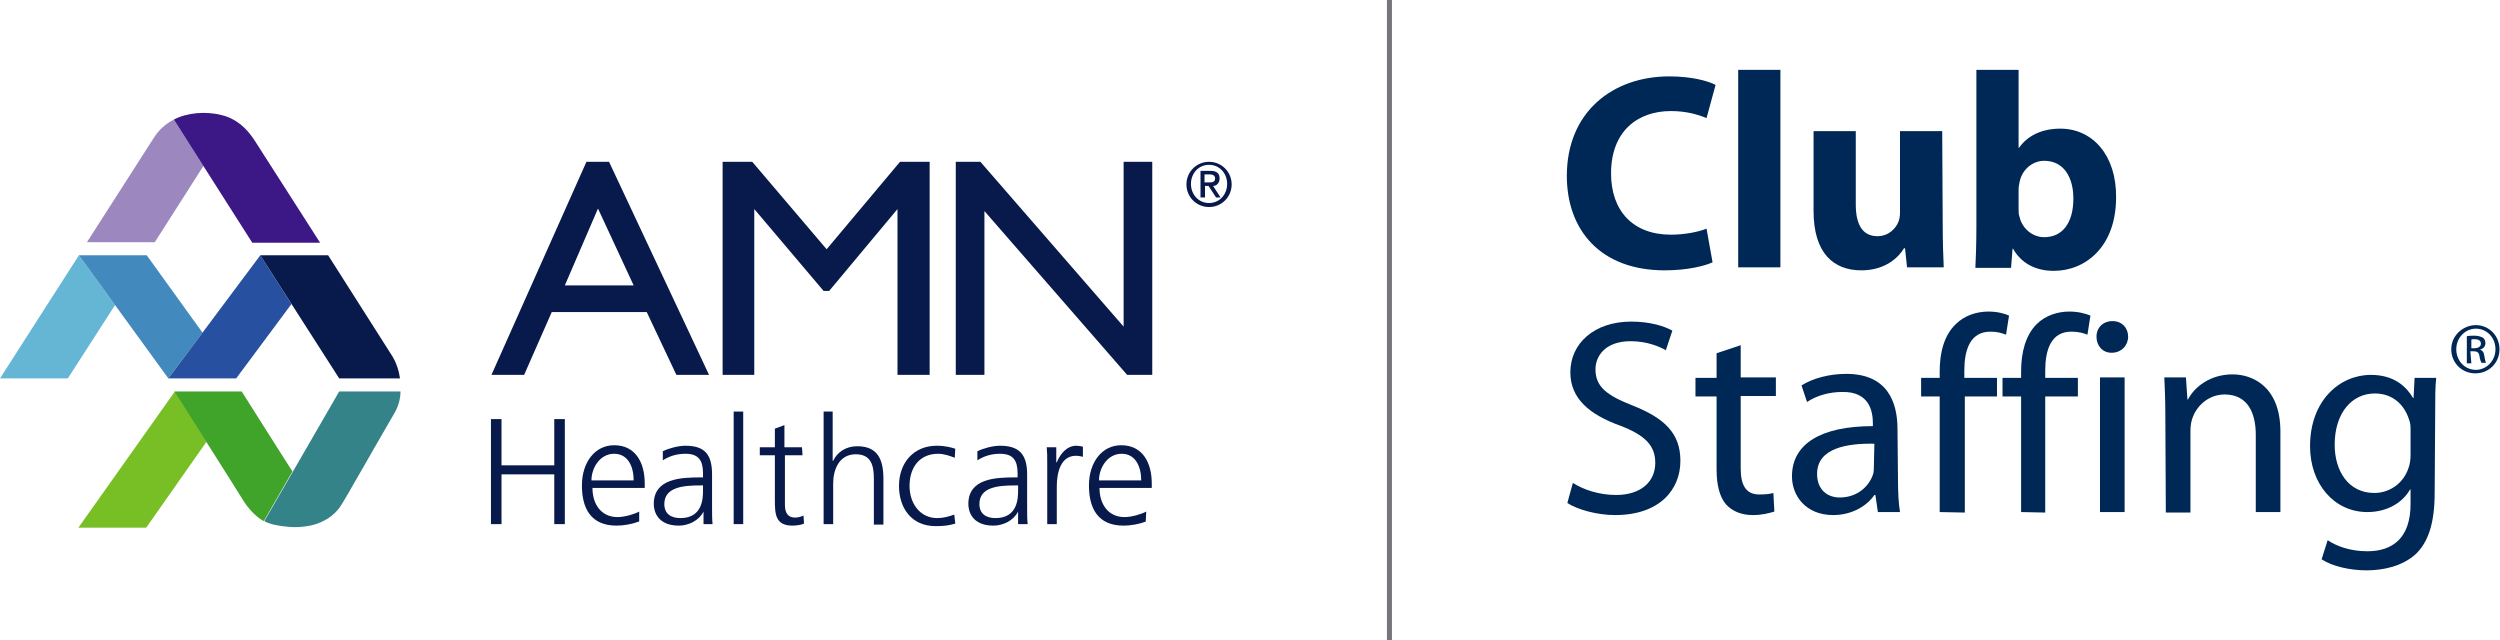
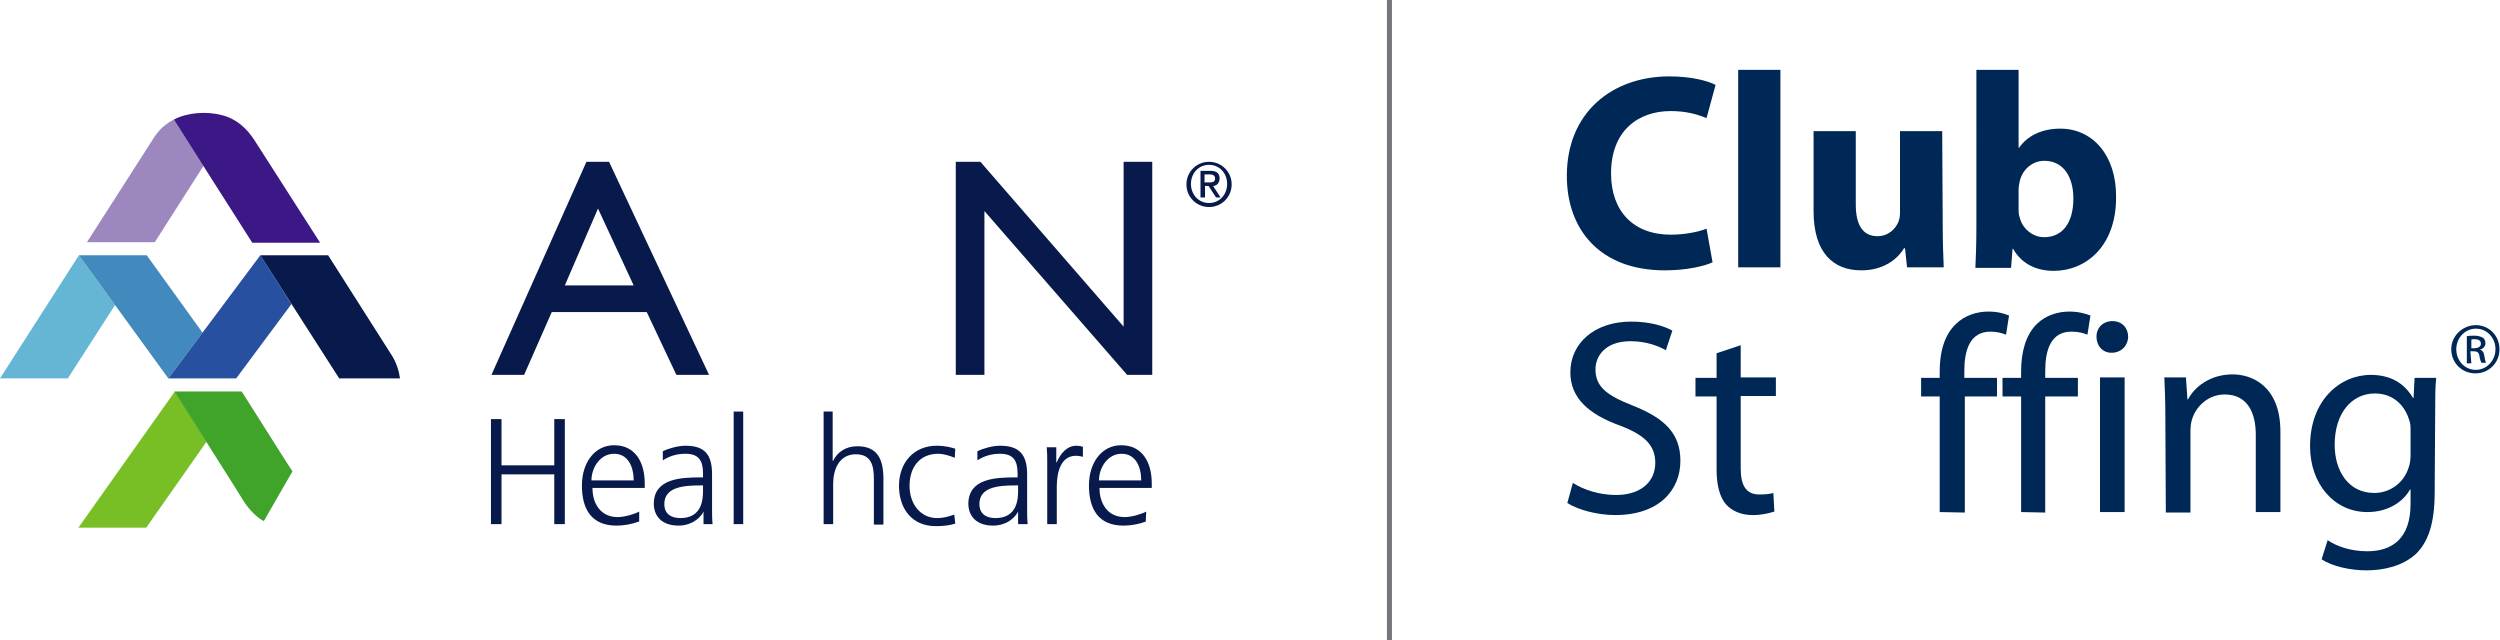
<svg xmlns="http://www.w3.org/2000/svg" version="1.1" id="Layer_1" x="0px" y="0px" viewBox="0 0 497.5 127.4" style="enable-background:new 0 0 497.5 127.4;" xml:space="preserve">
  <style type="text/css">
	.st0{fill:#65B6D4;}
	.st1{fill:#4289BD;}
	.st2{fill:#9C87BF;}
	.st3{fill:#3B1885;}
	.st4{fill:#78BF26;}
	.st5{fill:#3FA429;}
	.st6{fill:#338389;}
	.st7{fill:#2750A0;}
	.st8{fill:#081A4B;}
	.st9{fill:#76777A;}
	.st10{fill:#002856;}
</style>
  <g>
    <g>
      <polygon class="st0" points="0,75.3 13.5,75.3 22.9,60.7 15.7,50.8   " />
      <polygon class="st1" points="29.2,50.8 15.7,50.8 33.5,75.3 40.3,66.2   " />
      <path class="st2" d="M30.5,27.6L17.3,48.2h13.5L40.5,33l-5.9-9.2C33,24.6,31.6,25.8,30.5,27.6" />
      <path class="st3" d="M50.7,28c-1.6-2.5-3.7-4.4-6.6-5.1c-3.1-0.8-6.9-0.5-9.5,0.9l15.6,24.5h13.5C63.7,48.3,52,30,50.7,28" />
      <path class="st4" d="M15.6,105h13.5l12-17.1c-3.3-5.2-6.3-10-6.3-10L15.6,105L15.6,105z" />
      <path class="st5" d="M48.1,77.9H34.7c0,0,13.7,21.6,13.9,22c1.2,1.8,2.7,3.2,3.9,3.8l5.7-9.9C58.2,93.9,48.1,77.9,48.1,77.9z" />
-       <path class="st6" d="M79.7,77.9c0,1.6-0.5,3.1-1.2,4.3c-3.8,6.5-10,17.5-10.6,18.3c-0.7,1.2-2,2.4-3.4,3.1c-1.6,0.9-3.7,1.3-6,1.3    c0,0-4.1-0.1-5.9-1.2l14.9-25.8L79.7,77.9L79.7,77.9z" />
      <polygon class="st7" points="33.5,75.3 47,75.3 58,60.5 51.8,50.8   " />
      <path class="st8" d="M79.6,75.3c-0.2-1.3-0.6-3.1-1.9-5L65.3,50.8H51.8l15.7,24.5L79.6,75.3L79.6,75.3z" />
      <g>
        <path class="st8" d="M116.7,32.2h4.5l19.9,42.4h-6.5l-5.9-12.5h-18.9l-5.5,12.5h-6.5L116.7,32.2L116.7,32.2z M126.1,56.8     l-7.1-15.3l-6.6,15.3H126.1z" />
-         <polygon class="st8" points="179.1,32.2 185,32.2 185,74.6 178.6,74.6 178.6,41.6 165,57.9 163.9,57.9 150.1,41.6 150.1,74.6      143.8,74.6 143.8,32.2 149.7,32.2 164.5,49.6    " />
        <polygon class="st8" points="223.6,32.2 229.3,32.2 229.3,74.6 224.3,74.6 195.9,42 195.9,74.6 190.2,74.6 190.2,32.2      195.1,32.2 223.6,65    " />
        <polygon class="st8" points="110.3,83.4 110.3,92.6 99.8,92.6 99.8,83.4 97.7,83.4 97.7,104.3 99.8,104.3 99.8,94.4 110.3,94.4      110.3,104.3 112.4,104.3 112.4,83.4    " />
-         <path class="st8" d="M127.1,103.8c-1.3,0.5-3,0.8-4.4,0.8c-5.1,0-6.9-3.4-6.9-8c0-4.6,2.6-8,6.4-8c4.3,0,6.1,3.5,6.1,7.6v0.9     h-10.4c0,3.2,1.7,5.8,5,5.8c1.4,0,3.4-0.6,4.3-1.1V103.8L127.1,103.8z M126.1,95.6c0-2.7-1.1-5.3-3.9-5.3s-4.5,2.8-4.5,5.3H126.1     z" />
+         <path class="st8" d="M127.1,103.8c-1.3,0.5-3,0.8-4.4,0.8c-5.1,0-6.9-3.4-6.9-8c0-4.6,2.6-8,6.4-8c4.3,0,6.1,3.5,6.1,7.6v0.9     h-10.4c0,3.2,1.7,5.8,5,5.8c1.4,0,3.4-0.6,4.3-1.1V103.8L127.1,103.8z M126.1,95.6c0-2.7-1.1-5.3-3.9-5.3s-4.5,2.8-4.5,5.3H126.1     " />
        <path class="st8" d="M140,101.8L140,101.8c-0.9,1.8-3,2.8-4.9,2.8c-4.3,0-5-2.9-5-4.3c0-5.1,5.4-5.3,9.4-5.3h0.4v-0.8     c0-2.6-0.9-3.9-3.5-3.9c-1.6,0-3.1,0.4-4.5,1.3v-1.8c1.2-0.6,3.1-1.1,4.5-1.1c3.8,0,5.3,1.7,5.3,5.7v6.7c0,1.2,0,2.2,0.1,3.2H140     L140,101.8L140,101.8z M139.8,96.6h-0.5c-3.2,0-7.1,0.3-7.1,3.7c0,2,1.4,2.8,3.2,2.8c4.4,0,4.5-3.9,4.5-5.5V96.6z" />
        <rect x="146" y="81.9" class="st8" width="1.9" height="22.4" />
-         <path class="st8" d="M159.7,90.6h-3.5v9.9c0,1.4,0.5,2.5,2,2.5c0.7,0,1.2-0.2,1.7-0.4l0.1,1.6c-0.4,0.2-1.4,0.4-2.3,0.4     c-3.4,0-3.5-2.3-3.5-5.1v-8.9h-3V89h3v-3.7l1.9-0.7V89h3.5L159.7,90.6L159.7,90.6z" />
        <path class="st8" d="M163.8,81.9h1.9v9.8h0.1c0.8-1.7,2.5-2.9,4.8-2.9c4.1,0,5.2,2.7,5.2,6.5v9.1h-1.9v-9.1     c0-2.6-0.5-4.9-3.6-4.9c-3.4,0-4.5,3.2-4.5,5.8v8.1h-1.9V81.9z" />
        <path class="st8" d="M190,91.1c-1-0.4-2.2-0.8-3.3-0.8c-3.7,0-5.7,2.7-5.7,6.4c0,3.5,2.1,6.4,5.5,6.4c1.2,0,2.3-0.3,3.4-0.7     l0.2,1.8c-1.3,0.4-2.5,0.5-3.9,0.5c-4.9,0-7.3-3.7-7.3-8c0-4.7,3-8,7.5-8c1.8,0,3.1,0.4,3.7,0.6L190,91.1L190,91.1z" />
        <path class="st8" d="M202.6,101.8L202.6,101.8c-0.9,1.8-3,2.8-4.9,2.8c-4.3,0-5-2.9-5-4.3c0-5.1,5.4-5.3,9.4-5.3h0.4v-0.8     c0-2.6-0.9-3.9-3.5-3.9c-1.6,0-3.1,0.4-4.5,1.3v-1.8c1.2-0.6,3.1-1.1,4.5-1.1c3.8,0,5.4,1.7,5.4,5.7v6.7c0,1.2,0,2.2,0.1,3.2     h-1.9L202.6,101.8L202.6,101.8z M202.5,96.6h-0.5c-3.3,0-7.1,0.3-7.1,3.7c0,2,1.4,2.8,3.2,2.8c4.4,0,4.5-3.9,4.5-5.5V96.6z" />
        <path class="st8" d="M208.4,92.4c0-1.7,0-2.3-0.1-3.4h1.9V92h0.1c0.7-1.7,2-3.3,3.9-3.3c0.4,0,1,0.1,1.3,0.2v2     c-0.4-0.1-0.9-0.2-1.4-0.2c-3,0-3.8,3.3-3.8,6.1v7.5h-1.9L208.4,92.4L208.4,92.4z" />
        <path class="st8" d="M228,103.8c-1.3,0.5-3,0.8-4.4,0.8c-5.1,0-6.9-3.4-6.9-8c0-4.6,2.6-8,6.4-8c4.3,0,6.1,3.5,6.1,7.6v0.9h-10.4     c0,3.2,1.7,5.8,5,5.8c1.4,0,3.4-0.6,4.3-1.1L228,103.8L228,103.8z M227.1,95.6c0-2.7-1.1-5.3-3.9-5.3s-4.5,2.8-4.5,5.3H227.1z" />
        <path class="st8" d="M240.6,32.2c2.5,0,4.5,2,4.5,4.5s-2,4.5-4.5,4.5s-4.5-2-4.5-4.5S238.1,32.2,240.6,32.2 M240.6,40.4     c2.1,0,3.6-1.7,3.6-3.8s-1.5-3.8-3.6-3.8s-3.6,1.7-3.6,3.8S238.5,40.4,240.6,40.4 M238.9,34h2c1.2,0,1.8,0.5,1.8,1.5     c0,0.8-0.5,1.5-1.3,1.5l1.5,2.3h-0.9l-1.5-2.3h-0.7v2.3h-0.9L238.9,34L238.9,34z M239.7,36.3h1c0.6,0,1.1-0.1,1.1-0.8     c0-0.6-0.5-0.8-1.1-0.8h-1V36.3z" />
      </g>
    </g>
    <rect x="276" class="st9" width="1" height="127.4" />
  </g>
  <g>
    <g>
      <path class="st10" d="M340.8,52.2c-1.5,0.7-5,1.6-9.5,1.6c-12.9,0-19.5-8.1-19.5-18.8c0-12.7,9.1-19.8,20.4-19.8    c4.4,0,7.7,0.9,9.2,1.7l-1.8,6.6c-1.7-0.7-4-1.4-7.1-1.4c-6.6,0-11.9,4-11.9,12.4c0,7.5,4.4,12.2,11.9,12.2c2.6,0,5.4-0.5,7.1-1.2    L340.8,52.2L340.8,52.2L340.8,52.2z" />
      <polygon class="st10" points="345.9,13.9 354.3,13.9 354.3,53.2 345.9,53.2 345.9,13.9   " />
      <path class="st10" d="M386.6,44.5c0,3.6,0.1,6.4,0.2,8.7h-7.3l-0.4-3.8h-0.2c-1,1.7-3.6,4.4-8.5,4.4c-5.5,0-9.5-3.4-9.5-11.8V26.1    h8.4v14.6c0,3.9,1.3,6.3,4.3,6.3c2.3,0,3.7-1.6,4.2-2.9c0.2-0.5,0.3-1.1,0.3-1.8V26.1h8.4L386.6,44.5L386.6,44.5L386.6,44.5z" />
      <path class="st10" d="M401.7,41.7c0,0.5,0,1,0.2,1.5c0.5,2.2,2.5,4,4.9,4c3.6,0,5.8-2.8,5.8-7.7c0-4.2-1.9-7.5-5.8-7.5    c-2.3,0-4.4,1.7-4.9,4.2c-0.1,0.5-0.2,1-0.2,1.5V41.7L401.7,41.7L401.7,41.7z M393.3,13.9h8.4v15.5h0.1c1.6-2.3,4.4-3.8,8.2-3.8    c6.5,0,11.2,5.4,11.1,13.7c0,9.8-6.1,14.6-12.4,14.6c-3.2,0-6.3-1.2-8.1-4.4h-0.1l-0.3,3.8h-7.1c0.1-1.8,0.2-5,0.2-8.1L393.3,13.9    L393.3,13.9L393.3,13.9z" />
    </g>
    <g>
      <path class="st10" d="M313,96.1c2.2,1.4,5.3,2.4,8.6,2.4c4.9,0,7.8-2.6,7.8-6.4c0-3.4-2-5.5-7-7.4c-6.1-2.2-9.9-5.4-9.9-10.6    c0-5.8,4.8-10.1,12.1-10.1c3.8,0,6.6,0.9,8.2,1.8l-1.3,3.9c-1.2-0.7-3.7-1.8-7-1.8c-5.1,0-7,3-7,5.6c0,3.5,2.3,5.2,7.4,7.2    c6.3,2.5,9.5,5.5,9.5,11c0,5.8-4.2,10.8-13,10.8c-3.6,0-7.5-1.1-9.5-2.4L313,96.1L313,96.1z" />
      <path class="st10" d="M346.4,68.7v6.4h7v3.7h-7v14.4c0,3.3,1,5.2,3.7,5.2c1.3,0,2.1-0.1,2.8-0.3l0.2,3.7c-1,0.3-2.4,0.7-4.3,0.7    c-2.3,0-4.1-0.8-5.3-2.1c-1.3-1.5-1.9-3.9-1.9-7V78.9h-4.2v-3.7h4.2v-4.9L346.4,68.7L346.4,68.7L346.4,68.7z" />
-       <path class="st10" d="M373,88.3c-5.3-0.1-11.4,0.8-11.4,6c0,3.2,2.1,4.7,4.5,4.7c3.5,0,5.8-2.2,6.6-4.5c0.2-0.5,0.2-1.1,0.2-1.6    L373,88.3L373,88.3L373,88.3z M377.7,95.5c0,2.3,0.1,4.6,0.4,6.4h-4.4l-0.5-3.4h-0.2c-1.4,2.1-4.4,4-8.2,4c-5.4,0-8.2-3.8-8.2-7.7    c0-6.5,5.8-10,16.1-10v-0.6c0-2.2-0.6-6.3-6.1-6.2c-2.5,0-5.1,0.7-7,2l-1.1-3.3c2.2-1.4,5.5-2.3,8.9-2.3c8.2,0,10.2,5.6,10.2,11    L377.7,95.5L377.7,95.5L377.7,95.5z" />
      <path class="st10" d="M386,101.9V78.9h-3.7v-3.7h3.7v-1.3c0-3.8,0.9-7.2,3.2-9.4c1.8-1.8,4.3-2.5,6.5-2.5c1.8,0,3.2,0.4,4.1,0.8    l-0.6,3.8c-0.8-0.3-1.7-0.6-3.1-0.6c-4.1,0-5.2,3.7-5.2,7.8v1.4h6.5v3.7h-6.4V102L386,101.9L386,101.9z" />
      <path class="st10" d="M402.2,101.9V78.9h-3.7v-3.7h3.7v-1.3c0-3.8,0.9-7.2,3.1-9.4c1.8-1.8,4.3-2.5,6.5-2.5c1.8,0,3.2,0.4,4.2,0.8    l-0.6,3.8c-0.8-0.3-1.7-0.6-3.2-0.6c-4.1,0-5.2,3.7-5.2,7.8v1.4h6.5v3.7H407V102L402.2,101.9L402.2,101.9z" />
      <path class="st10" d="M417.9,101.9V75.1h4.9v26.8H417.9z M420.2,70.2c-1.8,0-3-1.4-3-3.2s1.3-3.1,3.2-3.1s3.1,1.4,3.1,3.1    S422.2,70.2,420.2,70.2L420.2,70.2L420.2,70.2z" />
      <path class="st10" d="M430.9,82.4c0-2.8-0.1-5-0.2-7.3h4.3l0.3,4.4h0.1c1.3-2.5,4.4-5,8.9-5c3.7,0,9.5,2.2,9.5,11.4v16h-4.9V86.5    c0-4.3-1.6-8-6.2-8c-3.2,0-5.7,2.3-6.5,5c-0.2,0.6-0.3,1.5-0.3,2.3v16.2h-4.9L430.9,82.4L430.9,82.4L430.9,82.4z" />
      <path class="st10" d="M479.7,85.7c0-0.8,0-1.5-0.3-2.2c-0.9-2.9-3.2-5.2-6.8-5.2c-4.6,0-8,3.9-8,10.2c0,5.2,2.7,9.6,7.9,9.6    c3,0,5.8-1.9,6.8-5c0.3-0.8,0.4-1.7,0.4-2.6V85.7L479.7,85.7L479.7,85.7z M484.5,98c0,6.2-1.3,9.9-3.8,12.3    c-2.7,2.4-6.4,3.2-9.8,3.2c-3.2,0-6.8-0.8-8.9-2.2l1.2-3.8c1.8,1.2,4.5,2.2,7.9,2.2c5,0,8.6-2.6,8.6-9.4v-2.9h-0.1    c-1.4,2.5-4.4,4.5-8.5,4.5c-6.6,0-11.4-5.6-11.4-13.1c0-9.1,5.9-14.2,12.1-14.2c4.7,0,7.1,2.4,8.4,4.6h0.1l0.2-4h4.3    c-0.2,1.9-0.2,4.1-0.2,7.3L484.5,98L484.5,98L484.5,98z" />
      <path class="st10" d="M491.8,69.3h0.6c0.7,0,1.3-0.3,1.3-0.9c0-0.5-0.3-0.9-1.3-0.9c-0.3,0-0.5,0-0.6,0.1V69.3L491.8,69.3    L491.8,69.3z M491.8,72.3h-0.9v-5.4c0.5-0.1,0.9-0.1,1.5-0.1c0.8,0,1.3,0.2,1.7,0.4c0.3,0.2,0.5,0.6,0.5,1.1    c0,0.7-0.5,1.1-1.1,1.3v0c0.5,0.1,0.8,0.5,0.9,1.3c0.1,0.8,0.3,1.2,0.3,1.3h-0.9c-0.1-0.2-0.3-0.7-0.4-1.4    c-0.1-0.7-0.5-0.9-1.2-0.9h-0.6L491.8,72.3L491.8,72.3L491.8,72.3z M492.7,65.4c-2.1,0-3.9,1.8-3.9,4.1c0,2.3,1.7,4.1,3.9,4.1    c2.1,0,3.9-1.8,3.9-4.1S494.9,65.4,492.7,65.4L492.7,65.4z M492.7,64.7c2.6,0,4.7,2.1,4.7,4.8s-2.1,4.8-4.8,4.8s-4.8-2.1-4.8-4.8    S490.1,64.7,492.7,64.7L492.7,64.7L492.7,64.7z" />
    </g>
  </g>
</svg>